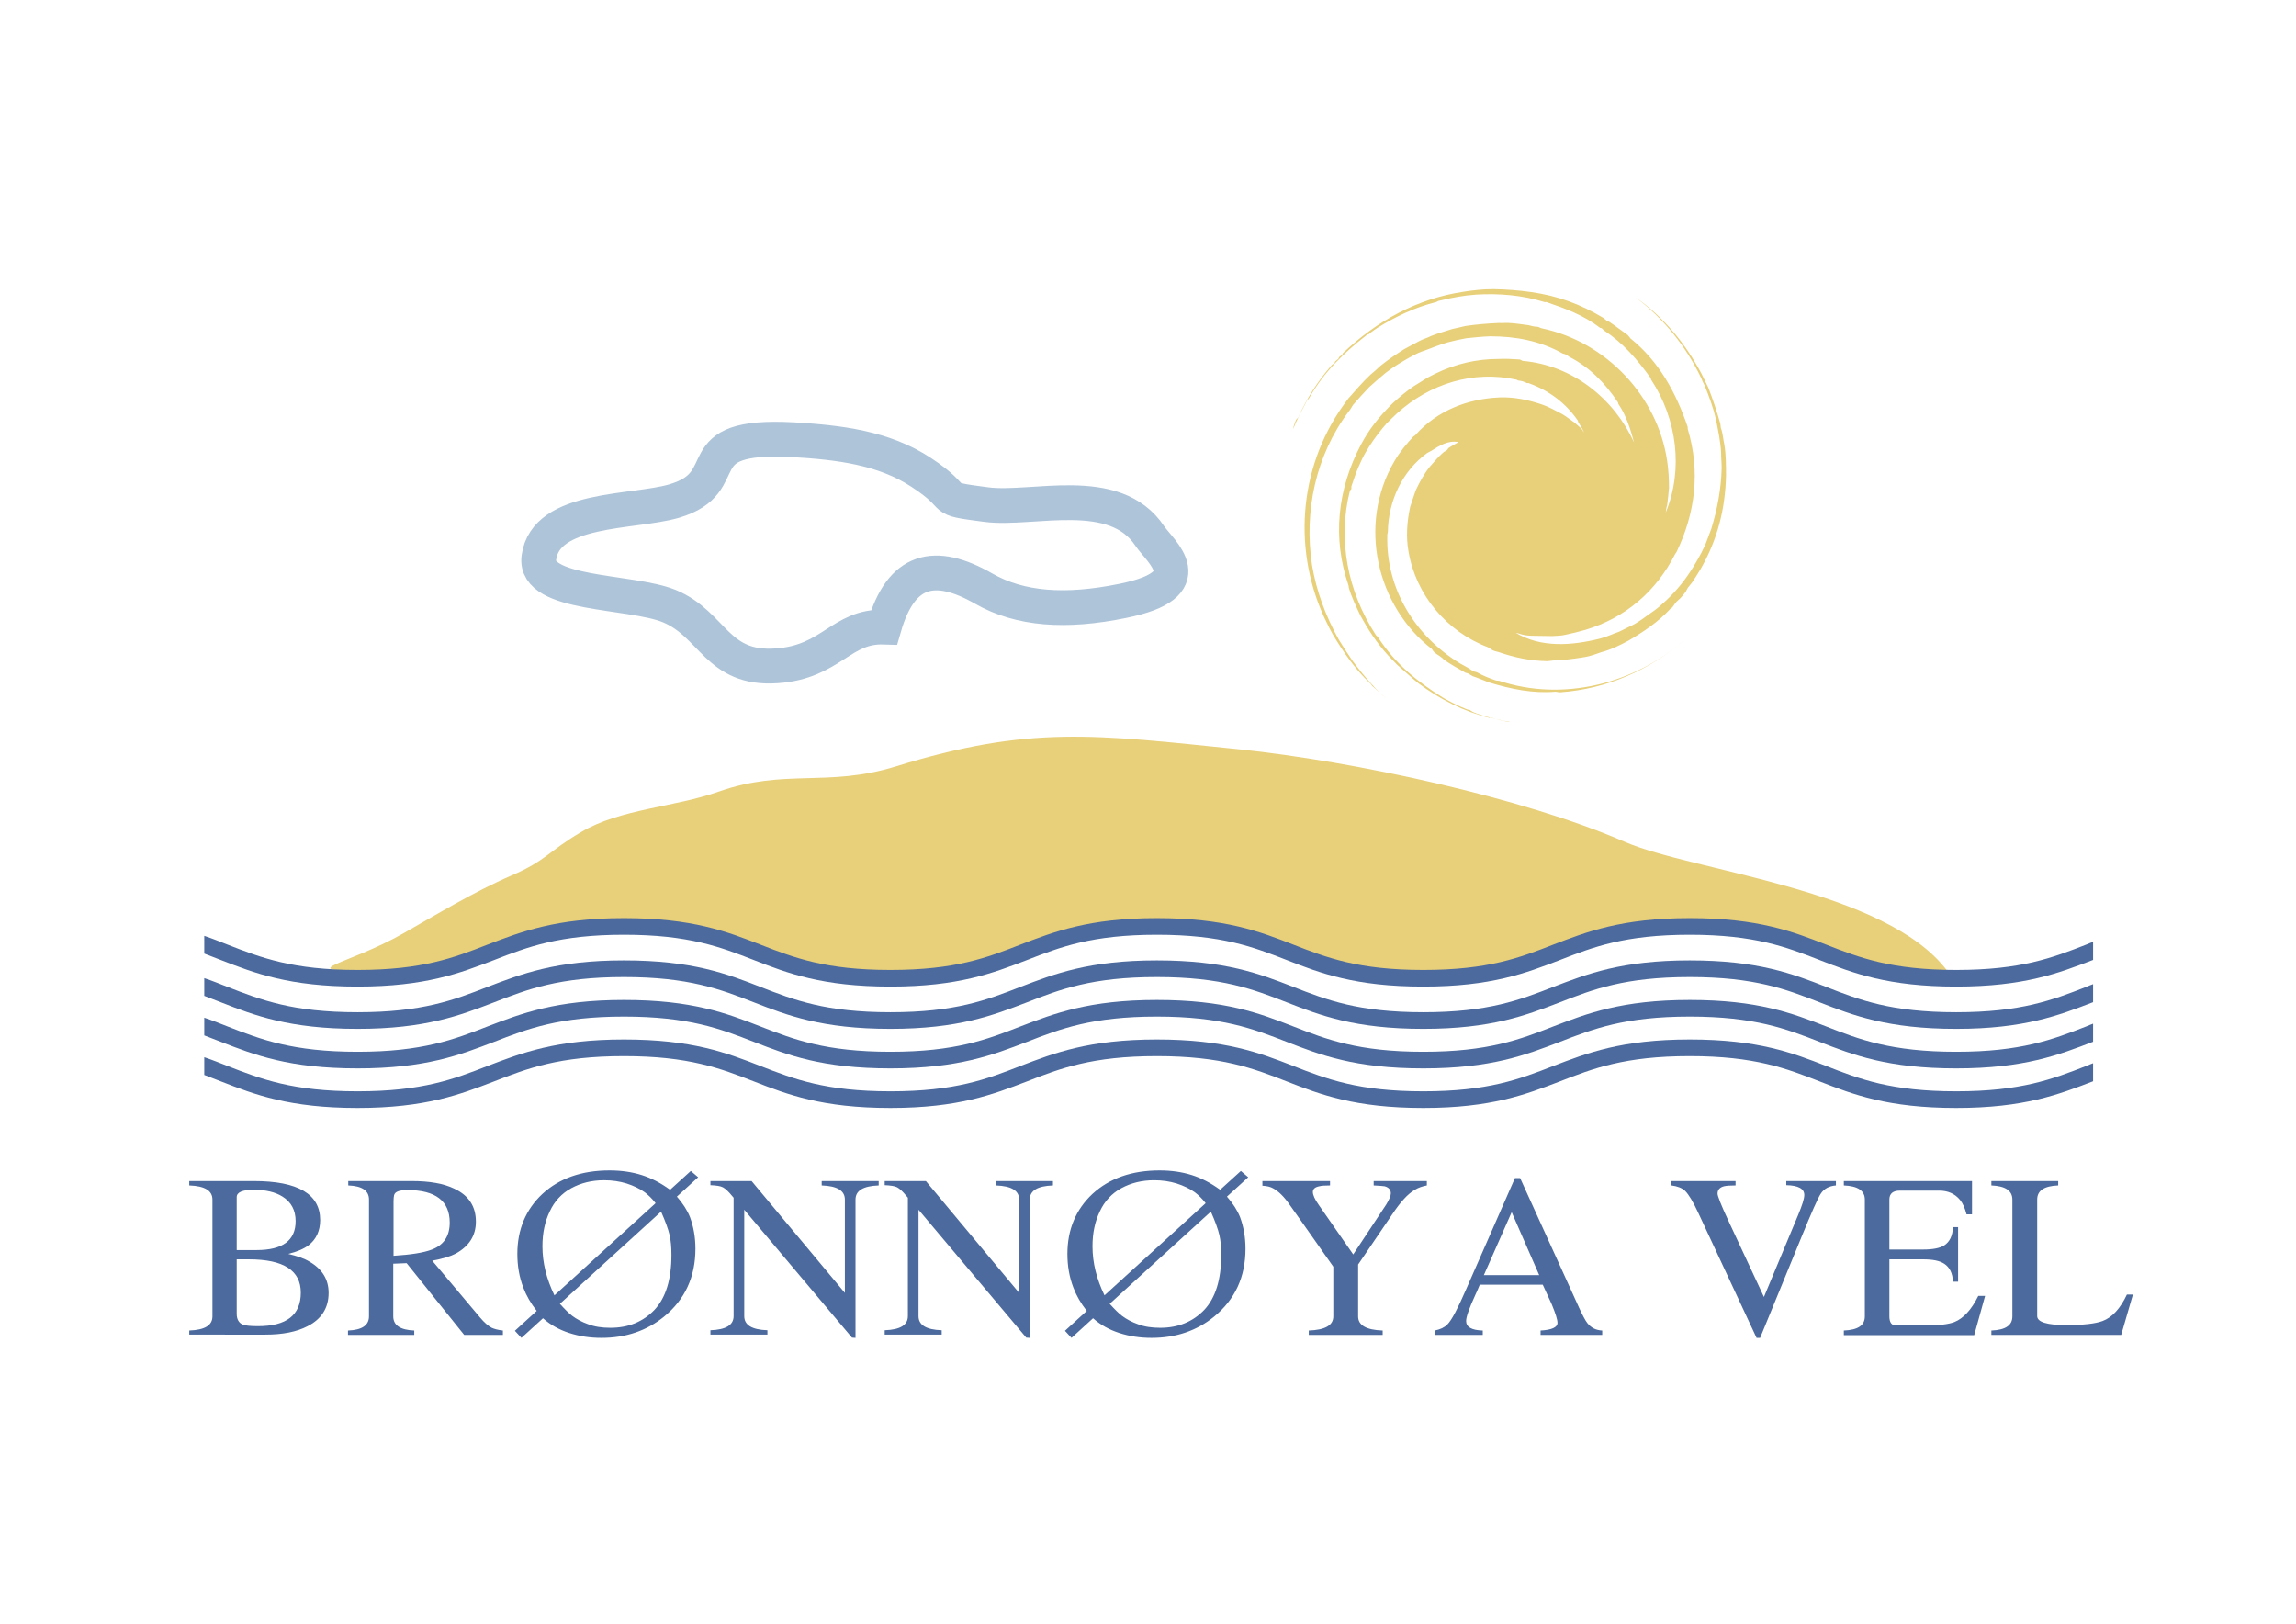
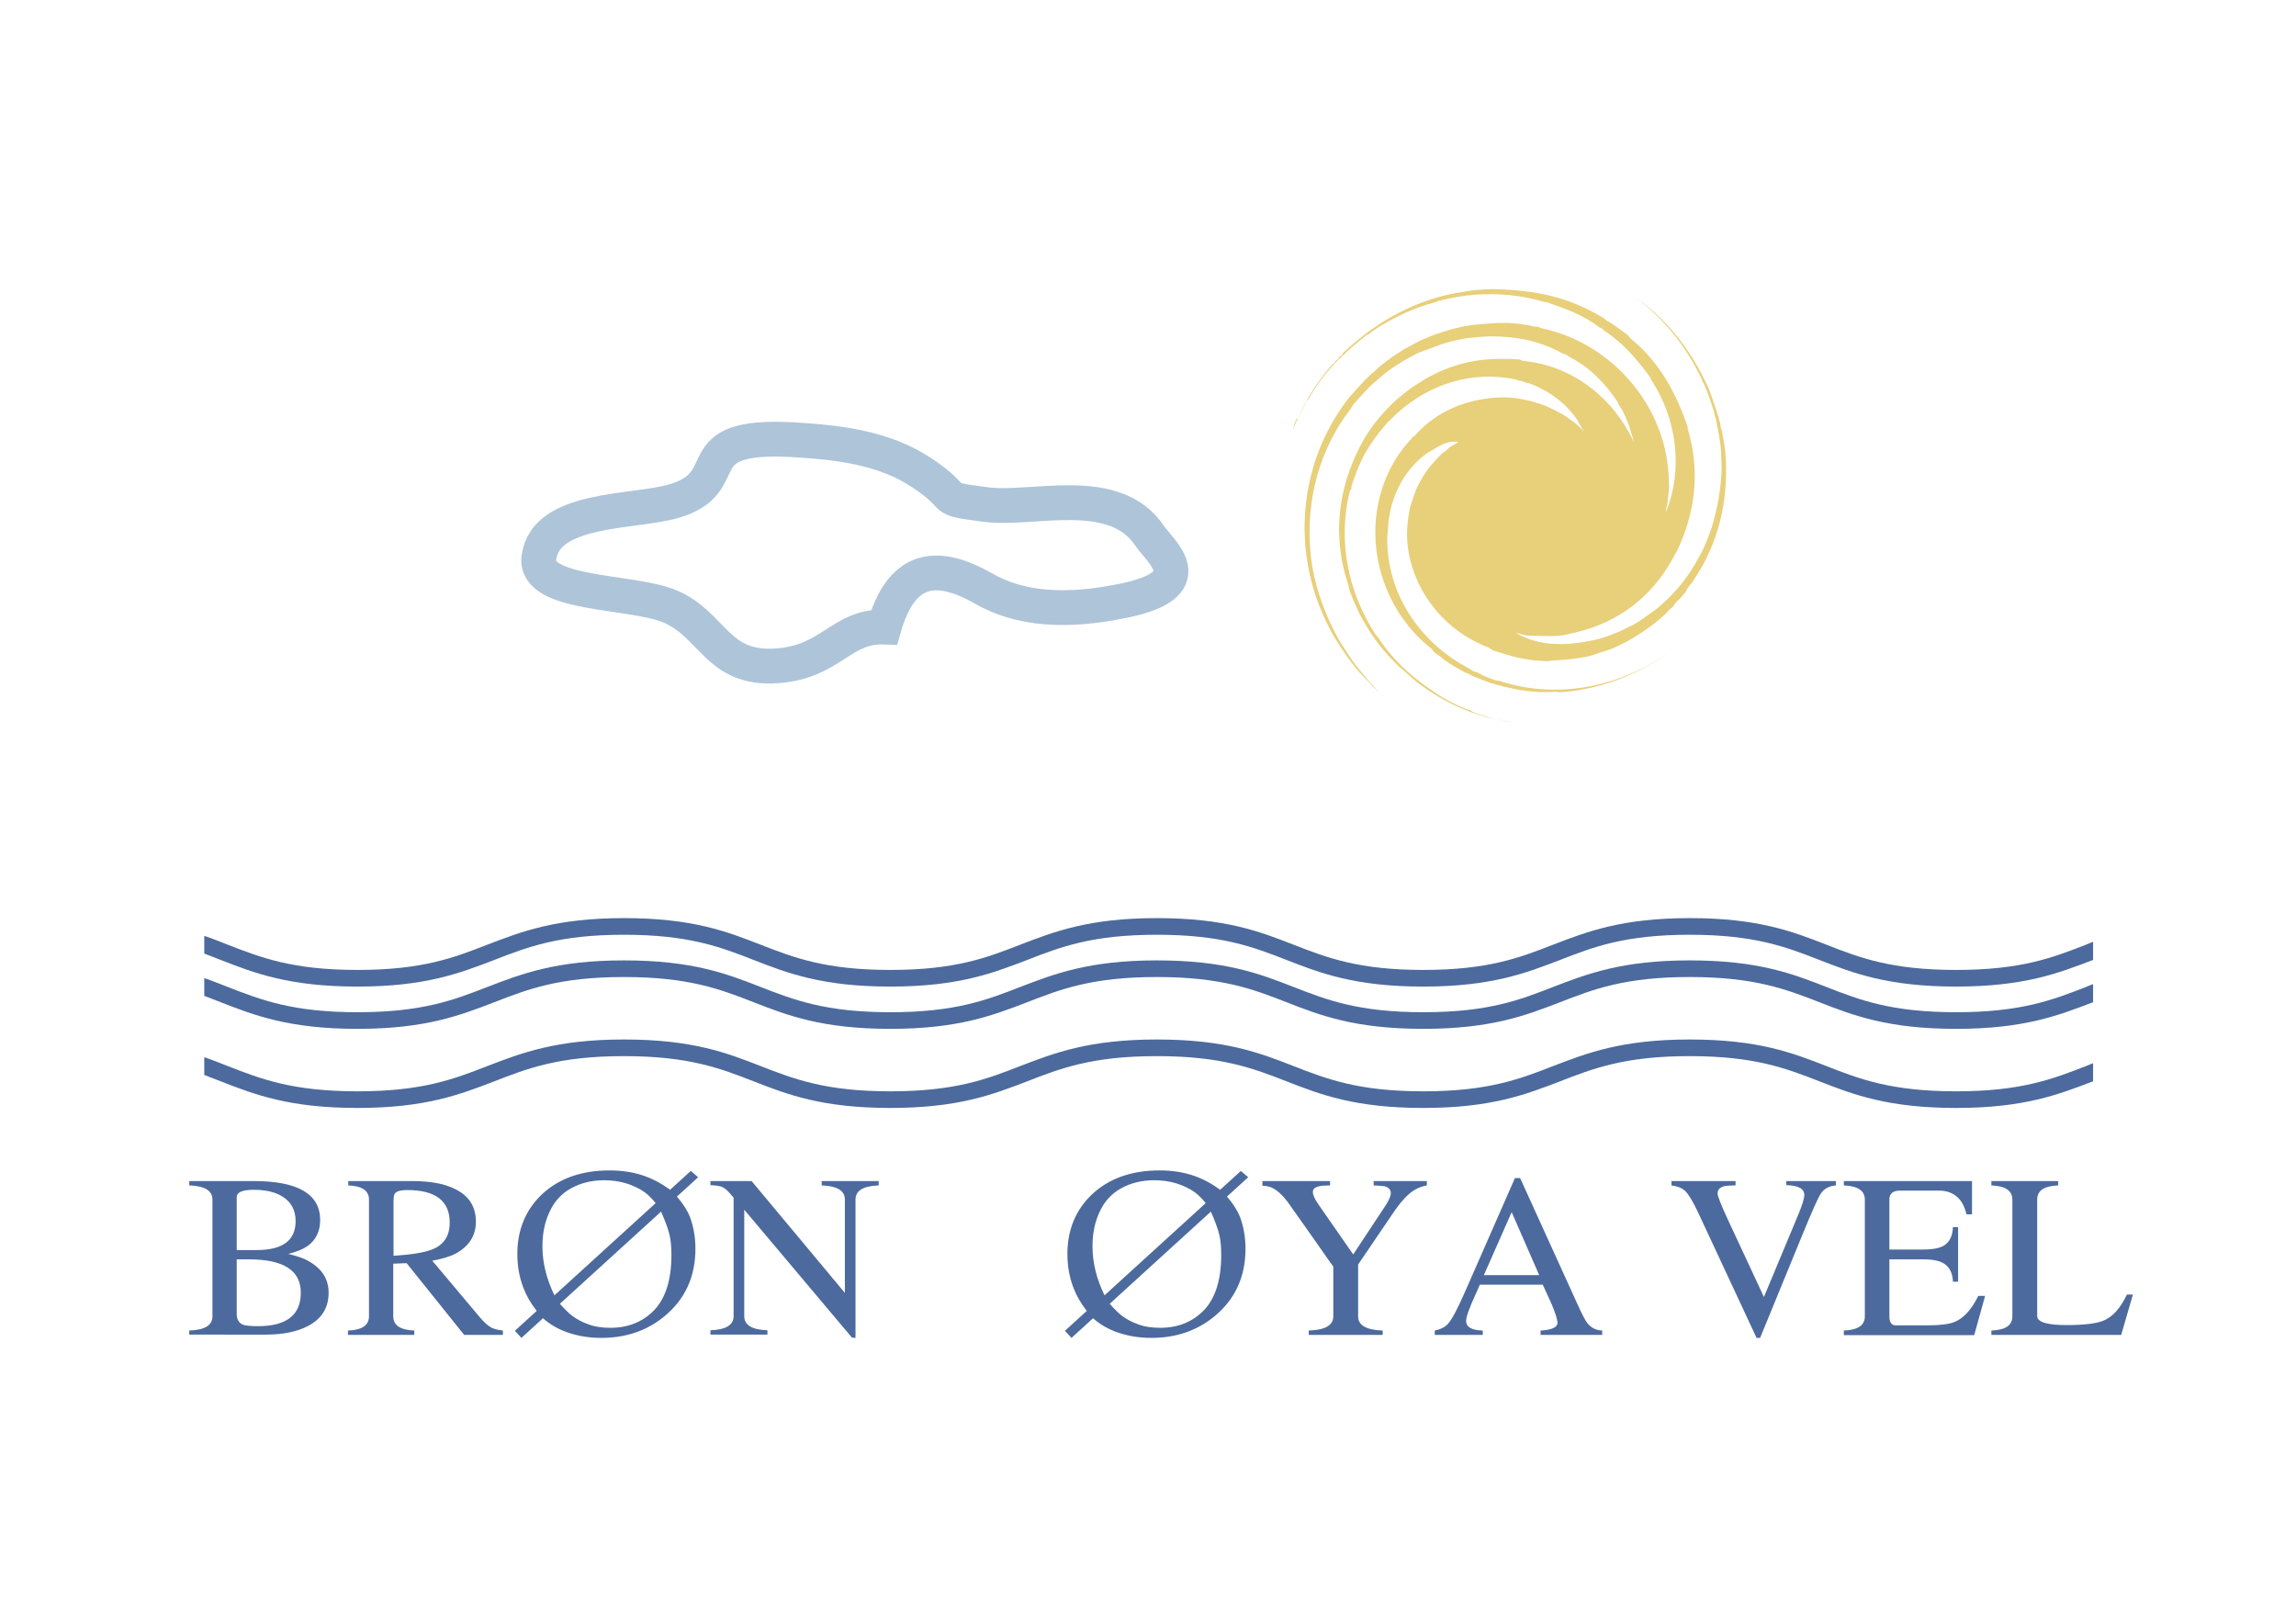
<svg xmlns="http://www.w3.org/2000/svg" version="1.1" id="Layer_1" x="0px" y="0px" viewBox="0 0 841.9 595.3" enable-background="new 0 0 841.9 595.3" xml:space="preserve">
-   <path fill="#E8CF79" d="M595.7,308.6c-37.3-16.2-99-29.5-141.4-33.9c-52.9-5.4-76.8-8.9-125.9,6.3c-25,7.7-40.6,0.7-64.8,9.2  c-16.4,5.8-36.2,6.3-50.6,14.9c-11.9,7-12.7,10.4-25.5,15.9c-13.3,5.7-28.5,14.9-39.8,21.3c-20.4,11.5-39.8,13.6-14.7,13.6  c25,0,37.7-4.7,49.9-9.3c12.1-4.5,23.5-8.7,47-8.7c23.5,0,34.9,4.2,47.1,8.7c12.3,4.6,25,9.3,50,9.3c25,0,37.6-4.7,49.9-9.3  c12.1-4.5,23.5-8.7,46.9-8.7c23.5,0,34.9,4.2,47,8.7c12.3,4.6,24.9,9.3,50,9.3c25.1,0,37.8-4.7,50.1-9.3c12.1-4.5,23.6-8.7,47.1-8.7  c23.2,0,34.6,4.2,46.5,8.7c12.2,4.6,24.7,9.5,49.5,9.3C691.4,325.9,620.8,319.5,595.7,308.6z" />
  <path fill="#4C6A9D" d="M69.4,487.8c5.7-0.2,8.5-1.9,8.5-5.2v-42.8c0-3.3-2.8-5-8.5-5.2V433h23.7c16.2,0,24.3,4.8,24.3,14.3  c0,3.9-1.4,7-4.2,9.2c-1.7,1.3-4.2,2.4-7.5,3.2c3.3,0.8,5.9,1.7,7.7,2.8c4.7,2.7,7.1,6.5,7.1,11.5c0,5.5-2.6,9.6-7.7,12.2  c-4,2.1-9.2,3.1-15.5,3.1H69.4V487.8z M86.8,458.3h7.3c9.5,0,14.3-3.5,14.3-10.6c0-4-1.6-7-4.8-9c-2.7-1.7-6.2-2.5-10.6-2.5  c-4.1,0-6.2,0.9-6.2,2.7V458.3z M86.8,461.7v20c0,2,0.8,3.4,2.4,4c0.9,0.3,2.7,0.5,5.4,0.5c10.5,0,15.7-4.1,15.7-12.3  c0-8.1-6.3-12.2-19-12.2H86.8z" />
  <path fill="#4C6A9D" d="M127.7,487.8c5-0.2,7.6-1.9,7.6-5.2v-42.8c0-3.3-2.5-5-7.6-5.2V433H151c6.5,0,11.7,0.9,15.6,2.8  c5.3,2.5,7.9,6.5,7.9,12.1c0,5.1-2.5,9-7.4,11.7c-1.9,1-4.8,1.9-8.6,2.6l17.5,20.8c1.6,1.9,3,3.1,4.3,3.8c0.9,0.4,2.2,0.8,4.1,1v1.6  h-14.2l-21.1-26.3l-4.9,0.2v19.3c0,3.3,2.6,5,7.7,5.2v1.6h-24.3V487.8z M144.3,460.4c6.3-0.4,11-1.1,14.1-2.3c4.4-1.7,6.5-5,6.5-9.9  c0-7.9-5.2-11.9-15.5-11.9c-3,0-4.6,0.6-4.9,1.9c-0.1,0.4-0.2,1.2-0.2,2.2V460.4z" />
  <path fill="#4C6A9D" d="M188.8,487.9l8-7.3c-2.2-2.8-3.8-5.6-4.9-8.5c-1.5-3.9-2.2-8-2.2-12.4c0-8.9,3.1-16.3,9.2-22  c6.2-5.7,14.4-8.6,24.6-8.6c4.4,0,8.3,0.6,11.8,1.7c3.5,1.1,7,2.9,10.4,5.4l7.6-6.9l2.7,2.3l-7.8,7.1c2.2,2.5,3.8,5,4.8,7.5  c1.3,3.5,2,7.4,2,11.6c0,10.3-3.8,18.6-11.5,24.9c-6.4,5.2-14,7.8-23,7.8c-4.2,0-8.1-0.6-11.8-1.8c-3.7-1.2-6.9-3-9.6-5.4l-7.9,7.2  L188.8,487.9z M240.4,441.1c-1.3-1.7-2.7-3-4-4c-1.8-1.3-4.1-2.4-6.6-3.2c-2.6-0.8-5.3-1.2-8.3-1.2c-4.5,0-8.5,1-12,2.9  c-3.5,1.9-6.2,4.8-7.9,8.5c-1.8,3.7-2.7,8-2.7,12.8c0,6.1,1.5,12,4.4,18L240.4,441.1z M205.3,478c1.8,2,3.3,3.5,4.5,4.4  c1.6,1.2,3.6,2.3,5.9,3.1c2.3,0.9,5.1,1.3,8.1,1.3c6.6,0,12-2.2,16.2-6.6c4.1-4.4,6.2-11.1,6.2-20.1c0-2.8-0.2-5.3-0.7-7.4  c-0.5-2.1-1.5-4.9-3.1-8.5L205.3,478z" />
  <path fill="#4C6A9D" d="M313.7,490.5l-1.3-0.1l-39.5-46.9v39c0,3.3,2.8,5,8.5,5.2v1.6h-20.9v-1.6c5.7-0.2,8.5-1.9,8.5-5.2v-43.4  l-0.6-0.7c-1.3-1.6-2.4-2.6-3.3-3.1c-0.9-0.5-2.5-0.7-4.6-0.8V433h15.1l34.2,41v-34.2c0-3.3-2.8-5-8.5-5.2V433h20.9v1.6  c-5.7,0.2-8.5,1.9-8.5,5.2V490.5z" />
-   <path fill="#4C6A9D" d="M377.6,490.5l-1.3-0.1l-39.5-46.9v39c0,3.3,2.8,5,8.5,5.2v1.6h-20.9v-1.6c5.7-0.2,8.5-1.9,8.5-5.2v-43.4  l-0.6-0.7c-1.3-1.6-2.4-2.6-3.3-3.1c-0.9-0.5-2.5-0.7-4.6-0.8V433h15.1l34.2,41v-34.2c0-3.3-2.8-5-8.5-5.2V433h20.9v1.6  c-5.7,0.2-8.5,1.9-8.5,5.2V490.5z" />
  <path fill="#4C6A9D" d="M390.5,487.9l8-7.3c-2.2-2.8-3.8-5.6-4.9-8.5c-1.5-3.9-2.2-8-2.2-12.4c0-8.9,3.1-16.3,9.2-22  c6.2-5.7,14.4-8.6,24.6-8.6c4.4,0,8.3,0.6,11.8,1.7c3.5,1.1,7,2.9,10.4,5.4l7.6-6.9l2.7,2.3l-7.8,7.1c2.2,2.5,3.8,5,4.8,7.5  c1.3,3.5,2,7.4,2,11.6c0,10.3-3.8,18.6-11.5,24.9c-6.4,5.2-14,7.8-23,7.8c-4.2,0-8.1-0.6-11.8-1.8c-3.7-1.2-6.9-3-9.6-5.4l-7.9,7.2  L390.5,487.9z M442.1,441.1c-1.3-1.7-2.7-3-4-4c-1.8-1.3-4.1-2.4-6.6-3.2c-2.6-0.8-5.3-1.2-8.3-1.2c-4.5,0-8.5,1-12,2.9  c-3.5,1.9-6.2,4.8-7.9,8.5c-1.8,3.7-2.7,8-2.7,12.8c0,6.1,1.5,12,4.4,18L442.1,441.1z M406.9,478c1.8,2,3.3,3.5,4.5,4.4  c1.6,1.2,3.6,2.3,5.9,3.1c2.3,0.9,5.1,1.3,8.1,1.3c6.6,0,12-2.2,16.2-6.6c4.1-4.4,6.2-11.1,6.2-20.1c0-2.8-0.2-5.3-0.7-7.4  c-0.5-2.1-1.5-4.9-3.1-8.5L406.9,478z" />
  <path fill="#4C6A9D" d="M496.2,459.9l12.1-18.3c1.1-1.8,1.7-3.2,1.7-4.1c0-1.3-0.8-2.2-2.3-2.6c-0.6-0.1-1.9-0.2-4-0.3V433h19.5v1.6  c-1.6,0.3-3.1,0.8-4.4,1.6c-2.6,1.5-5.3,4.5-8.3,9l-12.5,18.4v19c0,3.3,3,5,9,5.2v1.6h-27.1v-1.6c6-0.2,9-1.9,9-5.2v-18.2L478,448.9  c-1.1-1.6-2.8-4-5.1-7.2c-2-2.9-4-4.9-6-6c-1-0.6-2.3-0.9-4-1V433h24.8v1.6c-1.9,0-3.2,0.1-3.9,0.3c-1.6,0.3-2.4,1-2.4,2.1  c0,1.1,0.7,2.7,2.2,4.8L496.2,459.9z" />
  <path fill="#4C6A9D" d="M557.4,431.9l21.6,47.5c1.3,2.8,2.3,4.7,3,5.6c1.4,1.8,3.2,2.7,5.5,2.8v1.6h-22.6v-1.6  c4.1-0.2,6.2-1.2,6.2-2.8c0-1.2-0.7-3.4-2.1-6.8l-3.3-7.2h-23.1c-0.6,1.4-1.1,2.7-1.7,3.9c-2.2,4.8-3.3,7.9-3.3,9.4  c0,2.2,2,3.4,6.1,3.5v1.6h-17.6v-1.6c2-0.4,3.5-1.1,4.6-2.2c1.6-1.6,3.8-5.8,6.8-12.7l18-41H557.4z M544.1,467.5h20.3l-10.1-23.1  L544.1,467.5z" />
  <path fill="#4C6A9D" d="M644.1,490.5l-21.4-45.9c-1.9-4.1-3.5-6.7-4.8-8c-1.2-1.1-2.8-1.7-5-2V433h23.5v1.6c-2,0-3.4,0.1-4.2,0.3  c-1.6,0.4-2.4,1.3-2.4,2.7c0,0.9,1.3,4.2,3.9,9.8l13.1,28.1l12.6-30.2c1.4-3.4,2.2-5.8,2.2-7.2c0-2.3-2.2-3.5-6.6-3.6V433h18.2v1.6  c-2.5,0.2-4.4,1.2-5.6,3.1c-1,1.5-3.3,6.7-6.9,15.5l-15.3,37.3H644.1z" />
  <path fill="#4C6A9D" d="M676.1,489.4v-1.6c5.2-0.2,7.7-1.9,7.7-5.2v-42.8c0-3.3-2.6-5-7.7-5.2V433h47v12.2h-2  c-0.6-2.3-1.4-4.1-2.4-5.3c-1.9-2.3-4.5-3.4-7.7-3.4h-14.3c-2.6,0-3.9,1.1-3.9,3.3v18.3h12.4c3.5,0,6.1-0.5,7.7-1.5  c2-1.3,3.1-3.5,3.2-6.7h1.9v20h-1.9c-0.1-3.1-1.2-5.3-3.2-6.6c-1.7-1.1-4.2-1.6-7.7-1.6h-12.4v20.9c0,2.2,0.8,3.3,2.3,3.3h11.7  c4.4,0,7.7-0.4,9.8-1.2c3.3-1.3,6.3-4.5,8.8-9.6h2.5l-4,14.4H676.1z" />
  <path fill="#4C6A9D" d="M730.2,489.4v-1.6c5.2-0.2,7.7-1.9,7.7-5.2v-42.8c0-3.3-2.6-5-7.7-5.2V433h24.5v1.6  c-5.2,0.2-7.7,1.9-7.7,5.2v42.7c0,2.2,3.6,3.3,10.7,3.3c6.2,0,10.6-0.5,13.3-1.5c3.5-1.3,6.5-4.6,8.9-9.7h2.2l-4.3,14.8H730.2z" />
  <path fill="none" stroke="#AEC4D9" stroke-width="12.756" d="M247.2,183.7c-15.1,4.4-47.1,2.1-49.6,20.7c-1.9,14,33.5,12,47.8,17.8  c16.2,6.7,17.3,23.5,39.5,21.9c20-1.4,23.5-14.7,39.3-14.2c6.2-21.5,18.5-24.4,36.5-14.1c13.3,7.6,30,8.8,51,4.5  c29.7-6,13.9-17.9,9.9-23.8c-12.9-19.4-42.9-9.3-59.9-11.5c-19.3-2.5-8.2-1.5-23.9-11.8c-13.8-9.1-30.3-11-47-12  C250,159,271,176.7,247.2,183.7z" />
  <path fill="#E8CF79" d="M508.2,256c-1.8-1.6-3.3-3-5.1-4.6c-0.2-0.2-0.3-0.6-0.5-0.7c-5.7-5.3-10-11.6-14-18.3  c-0.8-1.5-1.5-2.8-2.2-4.3c-12.4-25.3-10.5-56,6.1-79.4c0.7-0.9,1.2-1.7,1.9-2.6c2.8-3.1,5.1-5.9,8.2-8.8c1.3-1.1,2.4-2,3.6-3.2  c2.9-2.3,5.7-4.2,8.7-6.1c1.9-1,3.8-2,5.6-3c1.3-0.7,2.9-1.1,4.2-1.8c2.7-1.1,5.2-1.7,7.9-2.6c1.7-0.4,3.3-0.7,4.8-1.1  c4.1-0.6,8-0.9,12.2-1.1c1.2,0.1,2.4-0.1,3.6,0c2.4,0.1,4.8,0.5,7.2,0.8c1.2,0.3,2.2,0.6,3.4,0.6c0.6,0.1,1,0.5,1.7,0.6  c23.5,5,42.3,24.9,45.8,48.5c0.5,3.3,0.7,6.7,0.7,10c-0.2,2.2-0.4,4.2-0.7,6.4c-0.3,0.8-0.4,1.8-0.5,2.6c6.5-15.8,4.1-34.3-5.3-48.6  c-0.2-0.2-0.1-0.6-0.3-0.8c-4.9-6.8-10.1-12.8-17.1-17.4c-0.2-0.2-0.5-0.5-0.7-0.7c-0.2-0.2-0.6-0.1-0.8-0.3  c-5.8-4.5-12.6-7-19.4-9.3c-0.4-0.2-0.6,0.1-1-0.1c-8-2.5-16.6-3.2-24.9-2.7c-4.5,0.3-8.8,1.1-13.3,2.2c-0.4,0-1,0.3-1.3,0.5  c-7.9,2-14.9,5.3-21.8,9.6c-0.9,0.7-1.9,1.2-2.8,2.1c-0.2,0.2-0.6,0.1-0.8,0.3c-8.6,6.7-15.8,13.6-21.3,23.3  c-0.4,0.4-0.5,0.7-0.9,1.1c-1.8,3.6-3.6,6.7-4.9,10.2c0.1-1.2,0.6-2.2,1-3.3c0.2-0.4,0.7-0.7,0.9-1.1c3.2-7.1,7.1-13.1,12.1-18.9  c0.3-0.4,0.7-0.5,1.1-0.9c0.2-0.2,0.2-0.4,0.3-0.6c0.4-0.4,0.7-0.5,1.1-0.9c0.2-0.2,0.2-0.4,0.3-0.6c0.3-0.4,0.7-0.5,1.1-0.9  c0.2-0.2,0.2-0.4,0.3-0.6c12.6-12,27.4-20,44-22.5c3.7-0.6,7.4-1,11.2-1c4.8,0.1,9.2,0.4,14,1.1c9.7,1.4,17.9,4.4,26.4,9.5  c0.4,0.4,0.9,0.7,1.3,1.1c0.2,0.2,0.6,0.1,0.8,0.3c2.3,1.5,4.3,3.1,6.7,4.8c0.4,0.3,0.7,0.9,1.1,1.3c10.4,8.4,16.6,19.7,20.9,32.3  c0,0.4,0.1,0.6,0.1,1c4.6,15.4,2.8,30.6-4.2,45.1c-0.2,0.2-0.3,0.4-0.5,0.7c-6.9,13.6-18.2,23.3-32.8,27.7c-2.5,0.7-4.8,1.3-7.3,1.8  c-1.5,0.4-3.3,0.4-4.9,0.5c-2.2,0-4.4-0.1-6.6-0.1c-1.6,0-3.2-0.1-4.6-0.5c-0.8-0.3-1.4-0.4-2.2-0.6c9.3,5.6,20.7,4.7,31,2.1  c2.3-0.6,4.6-1.7,6.9-2.5c1.7-0.8,3.4-1.7,5.1-2.5c2.8-1.5,5.2-3.5,8-5.4c1.5-1.1,2.7-2.3,4.2-3.6c4-3.8,7.1-7.7,10-12.4  c2-3.4,3.9-6.6,5.1-10.1c0.5-1.2,0.9-2.5,1.4-3.7c2.2-7.2,3.6-14.5,3.8-22.2c0-2-0.2-3.7-0.2-5.7c-0.2-4.1-1.1-8.2-1.9-12.3  c-1-4.3-2.5-8.3-4.1-12.3c-0.5-0.9-1-1.9-1.3-2.8c-5.6-11.7-13.8-21.9-24.1-29.6c10.3,7.2,18.3,16.9,24.2,28  c0.8,1.7,1.7,3.4,2.5,5.1c1.7,4.4,3.1,8.6,4.4,13.2c0.1,0.6,0.1,1,0.2,1.6c0.8,2.1,0.8,4.1,1.3,6.2c0.6,3.7,0.6,7.5,0.6,11.4  c-0.3,12.1-3.1,23.3-9.3,34.1c-1,1.7-2,3.2-3.1,4.9c-0.5,0.7-1.1,1.3-1.6,2c-0.3,0.4-0.5,1-0.8,1.5c-0.9,1.1-1.6,2.1-2.8,3.1  c-0.9,0.7-1.4,1.7-2.1,2.6c-0.2,0.2-0.6,0.3-0.7,0.5c-4.4,4.8-9.8,8.4-15.4,11.7c-3.2,1.7-6.4,3.3-9.9,4.2c-2.5,0.9-4.8,1.7-7.3,2  c-3.3,0.5-6.4,0.9-9.8,1c-1,0.1-1.8,0.2-2.7,0.3c-6.2-0.1-12-1.3-17.8-3.3c-1-0.3-2-0.4-2.9-1.1c-0.4-0.3-0.6-0.5-1.1-0.7  c-15.1-5.7-26.4-19.2-29.1-35c-1-5.4-0.6-11,0.6-16.5c0.6-2,1.4-4.1,2.1-6.2c1.5-3.1,3-5.9,5.1-8.5c1.6-1.8,3-3.5,4.8-5.1  c0.5-0.5,0.9-0.5,1.5-1c0.2-0.2,0.3-0.4,0.5-0.7c1.3-0.9,2.4-1.4,3.7-2.2c-3.7-0.8-7,1.3-10,3.2c-0.6,0.3-0.9,0.5-1.5,0.8  c-9.2,6.7-14.2,17.6-14.4,28.9c0,0.4-0.3,1-0.2,1.4c-0.5,19.3,10,36.6,26.6,46.8c1.7,1,3.1,1.6,4.6,2.7c0.4,0.4,1,0.3,1.7,0.6  c2.3,1.3,4.4,2.1,6.7,2.9c0.4,0.2,1,0.1,1.4,0.2c23.4,7.8,49.7,1.1,67.8-14.9c-12.5,11-28.5,17.9-45.2,19.1c-0.6,0.1-1.4-0.2-2-0.2  c-8.3,0.7-16.4-1-24.3-3.4c-2.1-0.8-3.9-1.6-6-2.3c-0.6-0.3-1.1-0.7-1.7-1c-0.4-0.2-0.6-0.1-1-0.3c-2.7-1.5-5.3-3-7.8-4.7  c-0.2-0.2-0.5-0.5-0.7-0.7c-1.3-1.1-3-1.7-3.7-3.2c-20.3-15.7-27.4-45.7-13.8-68.9c2-3.4,4.3-6.2,7-9.1c0.2-0.2,0.6-0.3,0.7-0.5  c8-9,19.2-13.3,30.9-13.8c5.3-0.2,10.6,0.9,15.8,2.7c2.5,0.9,4.6,2.1,7.1,3.4c1.7,1,3,2.1,4.5,3.1c0.9,0.7,1.8,1.6,2.6,2.3  c0.4,0.4,0.5,0.9,0.9,1.3c-0.5-1.3-1.3-2.4-2-3.6c-0.2-0.2-0.1-0.6-0.3-0.8c-4.5-6.5-10.7-11-17.9-13.6c-0.2-0.2-0.6,0.1-0.8-0.1  c-1-0.5-1.9-0.8-3.1-0.9c-0.2,0-0.4-0.3-0.6-0.3c-15.8-3.5-31.8,1.4-43.9,12.4c-1.8,1.8-3.4,3.1-5,5.1c-2.5,3-4.7,6.1-6.7,9.6  c-1,1.7-1.6,3.3-2.4,5c-1,2.3-1.7,4.5-2.5,6.8c-0.2,0.4,0.1,1-0.2,1.4c-0.2,0.2-0.4,0.2-0.4,0.4c-4.6,17.9-0.8,37,9.3,52.6  c0.3,0.6,0.9,0.9,1.1,1.3c6.2,9.5,14.2,16.1,23.9,22.1c2.1,1.2,4.2,2.3,6.5,3.3c1,0.3,1.9,1,3.1,1.1c0.4,0.2,0.7,0.5,1.1,0.7  c3.7,1.6,7.6,2.4,11.5,3.3c0.8,0.1,1.4,0.1,2.2,0.4c-2.4-0.3-4.7-0.9-6.9-1.6c-0.2,0-0.4,0-0.6,0.1c-9.6-2.4-18.2-6.8-26.1-12.7  c-2.6-2.1-5-4.4-7.7-6.7c-1.1-1.1-2.2-2.3-3.3-3.4c-4.3-4.7-7.4-9.5-10.3-14.8c-1.5-3.2-3.1-6.4-4.2-10.1c0-0.2-0.1-0.6-0.1-0.8  c-6-17.4-4.1-35.3,4.5-51.6c3.1-5.9,6.8-10.4,11.5-15.1c2.5-2.3,5.1-4.5,7.9-6.4c1.5-0.9,3-1.9,4.5-2.8c1.1-0.7,2.3-1.2,3.4-1.8  c7.4-3.6,15.1-5.4,23.2-5.4c2.6-0.1,5.2,0,7.8,0.2c0.4,0.2,0.6,0.3,1,0.5c18.4,1.6,33.6,13.9,40.9,30c-1.3-4.8-2.8-9.8-5.7-14.1  c-0.2-0.2-0.1-0.6-0.3-0.8c-4.7-7-10.3-12.8-18-16.7c-0.2-0.2-0.4-0.4-0.7-0.5c-0.4-0.3-1-0.5-1.5-0.6c-8.4-4.7-17.3-6.3-26.6-6.3  c-3,0.1-5.7,0.4-8.7,0.7c-2.3,0.4-4.5,0.9-6.8,1.5c-3.3,0.9-6.3,2.3-9.6,3.4c-1.7,0.6-3.2,1.5-4.7,2.3c-3,1.7-5.8,3.4-8.5,5.5  c-2.2,1.8-4,3.4-6,5.2c-2.1,2.2-4.1,4.4-6,6.6c-0.5,0.7-0.8,1.5-1.5,2.3c-12.2,16.2-16.5,36.7-13.5,56.4c1.6,9.5,5,18.7,9.8,27.3  c1.7,2.8,3.3,5.2,5.2,8c1.6,2,3,4,4.8,6C503.1,251,505.4,253.7,508.2,256L508.2,256z" />
  <g>
    <path fill="#4C6A9D" d="M767.5,345.3c-0.8,0.3-1.6,0.6-2.5,1c-12.3,4.8-23.9,9.3-47.7,9.3c-23.8,0-35.5-4.5-47.7-9.3   c-12.3-4.8-25-9.7-50-9.7c-25,0-37.7,5-50,9.7c-12.3,4.8-23.9,9.3-47.7,9.3c-23.8,0-35.4-4.5-47.7-9.3c-12.3-4.8-25-9.7-50-9.7   c-25,0-37.7,5-50,9.7c-12.3,4.8-23.9,9.3-47.7,9.3c-23.8,0-35.4-4.5-47.7-9.3c-12.3-4.8-25-9.7-50-9.7c-25,0-37.7,5-50,9.7   c-12.3,4.8-23.9,9.3-47.7,9.3c-23.8,0-35.4-4.5-47.7-9.3c-2.8-1.1-5.5-2.2-8.5-3.2v6.5c2.1,0.8,4.2,1.6,6.2,2.4   c12.3,4.8,25,9.7,50,9.7c25,0,37.7-5,50-9.7c12.3-4.8,23.9-9.3,47.7-9.3s35.4,4.5,47.7,9.3c12.3,4.8,25,9.7,50,9.7   c25,0,37.7-5,50-9.7c12.3-4.8,23.9-9.3,47.7-9.3c23.8,0,35.4,4.5,47.7,9.3c12.3,4.8,25,9.7,50,9.7c25,0,37.7-5,50-9.7   c12.3-4.8,23.9-9.3,47.7-9.3c23.8,0,35.4,4.5,47.7,9.3c12.3,4.8,25,9.7,50,9.7s37.7-5,50-9.7c0.1,0,0.2-0.1,0.2-0.1V345.3z" />
    <path fill="#4C6A9D" d="M767.5,360.8c-0.8,0.3-1.6,0.6-2.5,1c-12.3,4.8-23.9,9.3-47.7,9.3c-23.8,0-35.5-4.5-47.7-9.3   c-12.3-4.8-25-9.7-50-9.7c-25,0-37.7,5-50,9.7c-12.3,4.8-23.9,9.3-47.7,9.3c-23.8,0-35.4-4.5-47.7-9.3c-12.3-4.8-25-9.7-50-9.7   c-25,0-37.7,5-50,9.7c-12.3,4.8-23.9,9.3-47.7,9.3c-23.8,0-35.4-4.5-47.7-9.3c-12.3-4.8-25-9.7-50-9.7c-25,0-37.7,5-50,9.7   c-12.3,4.8-23.9,9.3-47.7,9.3c-23.8,0-35.4-4.5-47.7-9.3c-2.8-1.1-5.5-2.2-8.5-3.2v6.5c2.1,0.8,4.2,1.6,6.2,2.4   c12.3,4.8,25,9.7,50,9.7c25,0,37.7-5,50-9.7c12.3-4.8,23.9-9.3,47.7-9.3s35.4,4.5,47.7,9.3c12.3,4.8,25,9.7,50,9.7   c25,0,37.7-5,50-9.7c12.3-4.8,23.9-9.3,47.7-9.3c23.8,0,35.4,4.5,47.7,9.3c12.3,4.8,25,9.7,50,9.7c25,0,37.7-5,50-9.7   c12.3-4.8,23.9-9.3,47.7-9.3c23.8,0,35.4,4.5,47.7,9.3c12.3,4.8,25,9.7,50,9.7s37.7-5,50-9.7c0.1,0,0.2-0.1,0.2-0.1V360.8z" />
-     <path fill="#4C6A9D" d="M767.5,375.3c-0.8,0.3-1.6,0.6-2.5,1c-12.3,4.8-23.9,9.3-47.7,9.3c-23.8,0-35.5-4.5-47.7-9.3   c-12.3-4.8-25-9.7-50-9.7c-25,0-37.7,5-50,9.7c-12.3,4.8-23.9,9.3-47.7,9.3c-23.8,0-35.4-4.5-47.7-9.3c-12.3-4.8-25-9.7-50-9.7   c-25,0-37.7,5-50,9.7c-12.3,4.8-23.9,9.3-47.7,9.3c-23.8,0-35.4-4.5-47.7-9.3c-12.3-4.8-25-9.7-50-9.7c-25,0-37.7,5-50,9.7   c-12.3,4.8-23.9,9.3-47.7,9.3c-23.8,0-35.4-4.5-47.7-9.3c-2.8-1.1-5.5-2.2-8.5-3.2v6.5c2.1,0.8,4.2,1.6,6.2,2.4   c12.3,4.8,25,9.7,50,9.7c25,0,37.7-5,50-9.7c12.3-4.8,23.9-9.3,47.7-9.3s35.4,4.5,47.7,9.3c12.3,4.8,25,9.7,50,9.7   c25,0,37.7-5,50-9.7c12.3-4.8,23.9-9.3,47.7-9.3c23.8,0,35.4,4.5,47.7,9.3c12.3,4.8,25,9.7,50,9.7c25,0,37.7-5,50-9.7   c12.3-4.8,23.9-9.3,47.7-9.3c23.8,0,35.4,4.5,47.7,9.3c12.3,4.8,25,9.7,50,9.7s37.7-5,50-9.7c0.1,0,0.2-0.1,0.2-0.1V375.3z" />
    <path fill="#4C6A9D" d="M767.5,389.8c-0.8,0.3-1.6,0.6-2.5,1c-12.3,4.8-23.9,9.3-47.7,9.3c-23.8,0-35.5-4.5-47.7-9.3   c-12.3-4.8-25-9.7-50-9.7c-25,0-37.7,5-50,9.7c-12.3,4.8-23.9,9.3-47.7,9.3c-23.8,0-35.4-4.5-47.7-9.3c-12.3-4.8-25-9.7-50-9.7   c-25,0-37.7,5-50,9.7c-12.3,4.8-23.9,9.3-47.7,9.3c-23.8,0-35.4-4.5-47.7-9.3c-12.3-4.8-25-9.7-50-9.7c-25,0-37.7,5-50,9.7   c-12.3,4.8-23.9,9.3-47.7,9.3c-23.8,0-35.4-4.5-47.7-9.3c-2.8-1.1-5.5-2.2-8.5-3.2v6.5c2.1,0.8,4.2,1.6,6.2,2.4   c12.3,4.8,25,9.7,50,9.7c25,0,37.7-5,50-9.7c12.3-4.8,23.9-9.3,47.7-9.3s35.4,4.5,47.7,9.3c12.3,4.8,25,9.7,50,9.7   c25,0,37.7-5,50-9.7c12.3-4.8,23.9-9.3,47.7-9.3c23.8,0,35.4,4.5,47.7,9.3c12.3,4.8,25,9.7,50,9.7c25,0,37.7-5,50-9.7   c12.3-4.8,23.9-9.3,47.7-9.3c23.8,0,35.4,4.5,47.7,9.3c12.3,4.8,25,9.7,50,9.7s37.7-5,50-9.7c0.1,0,0.2-0.1,0.2-0.1V389.8z" />
  </g>
</svg>